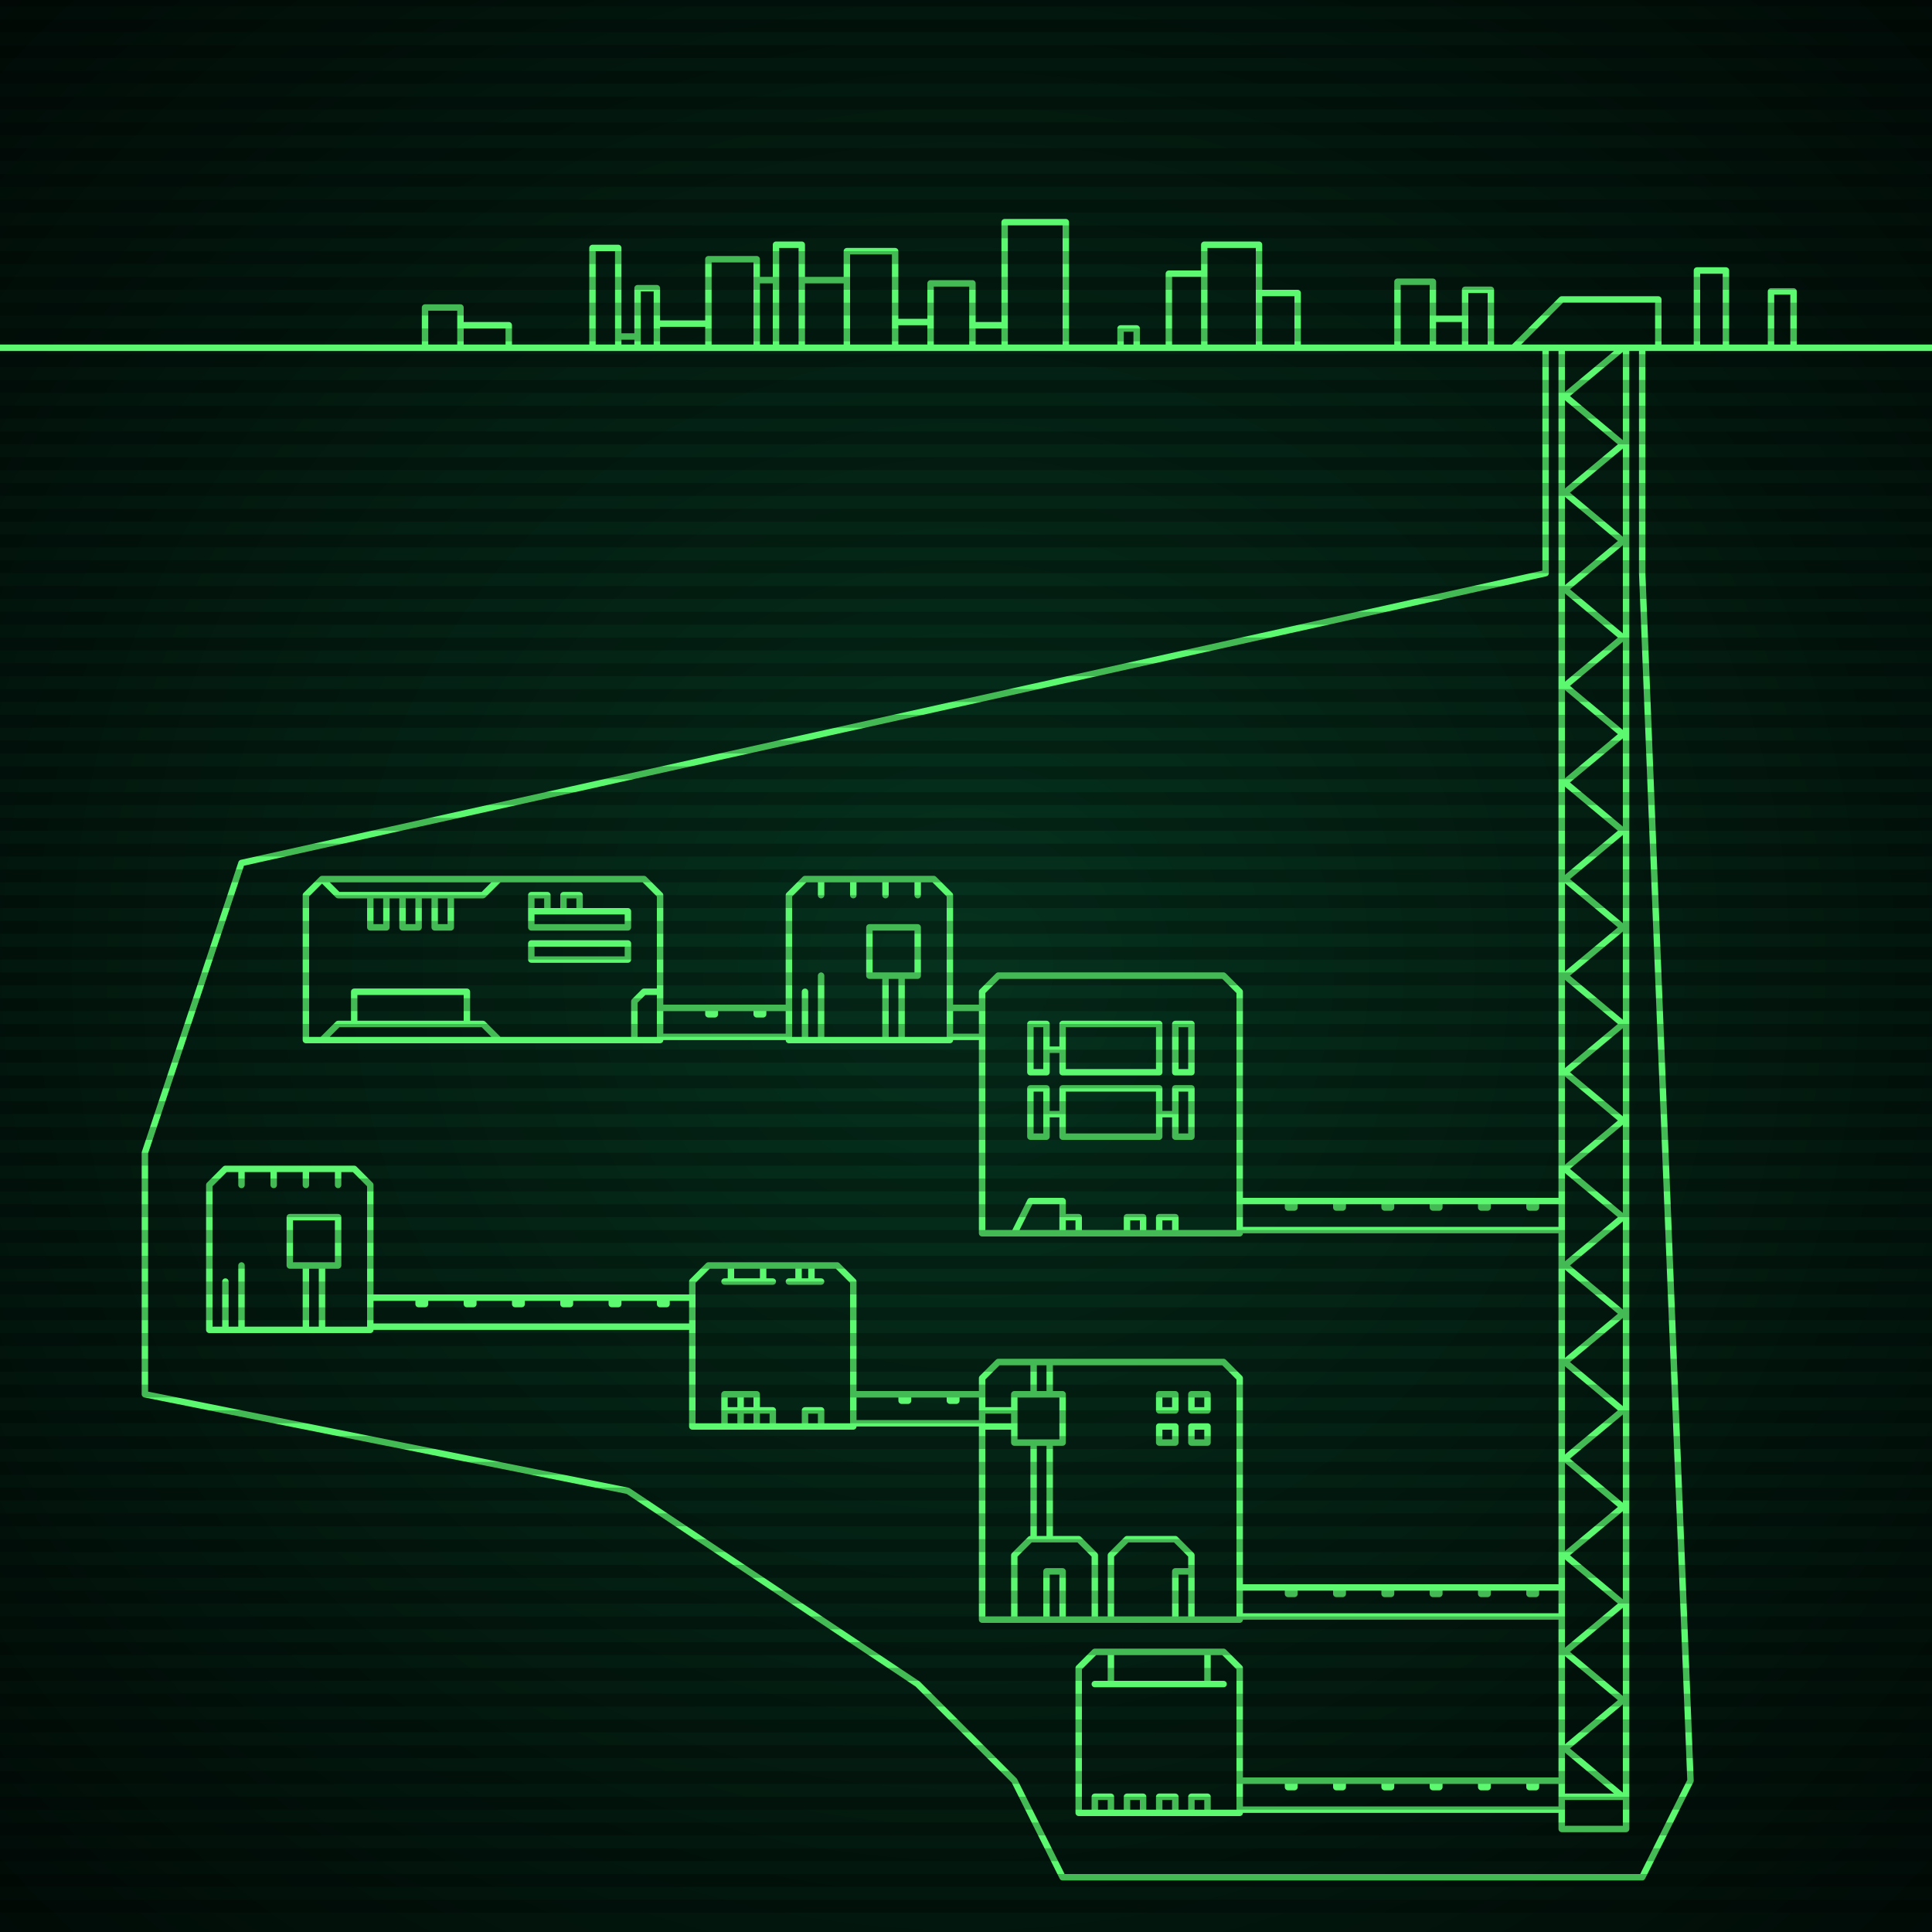
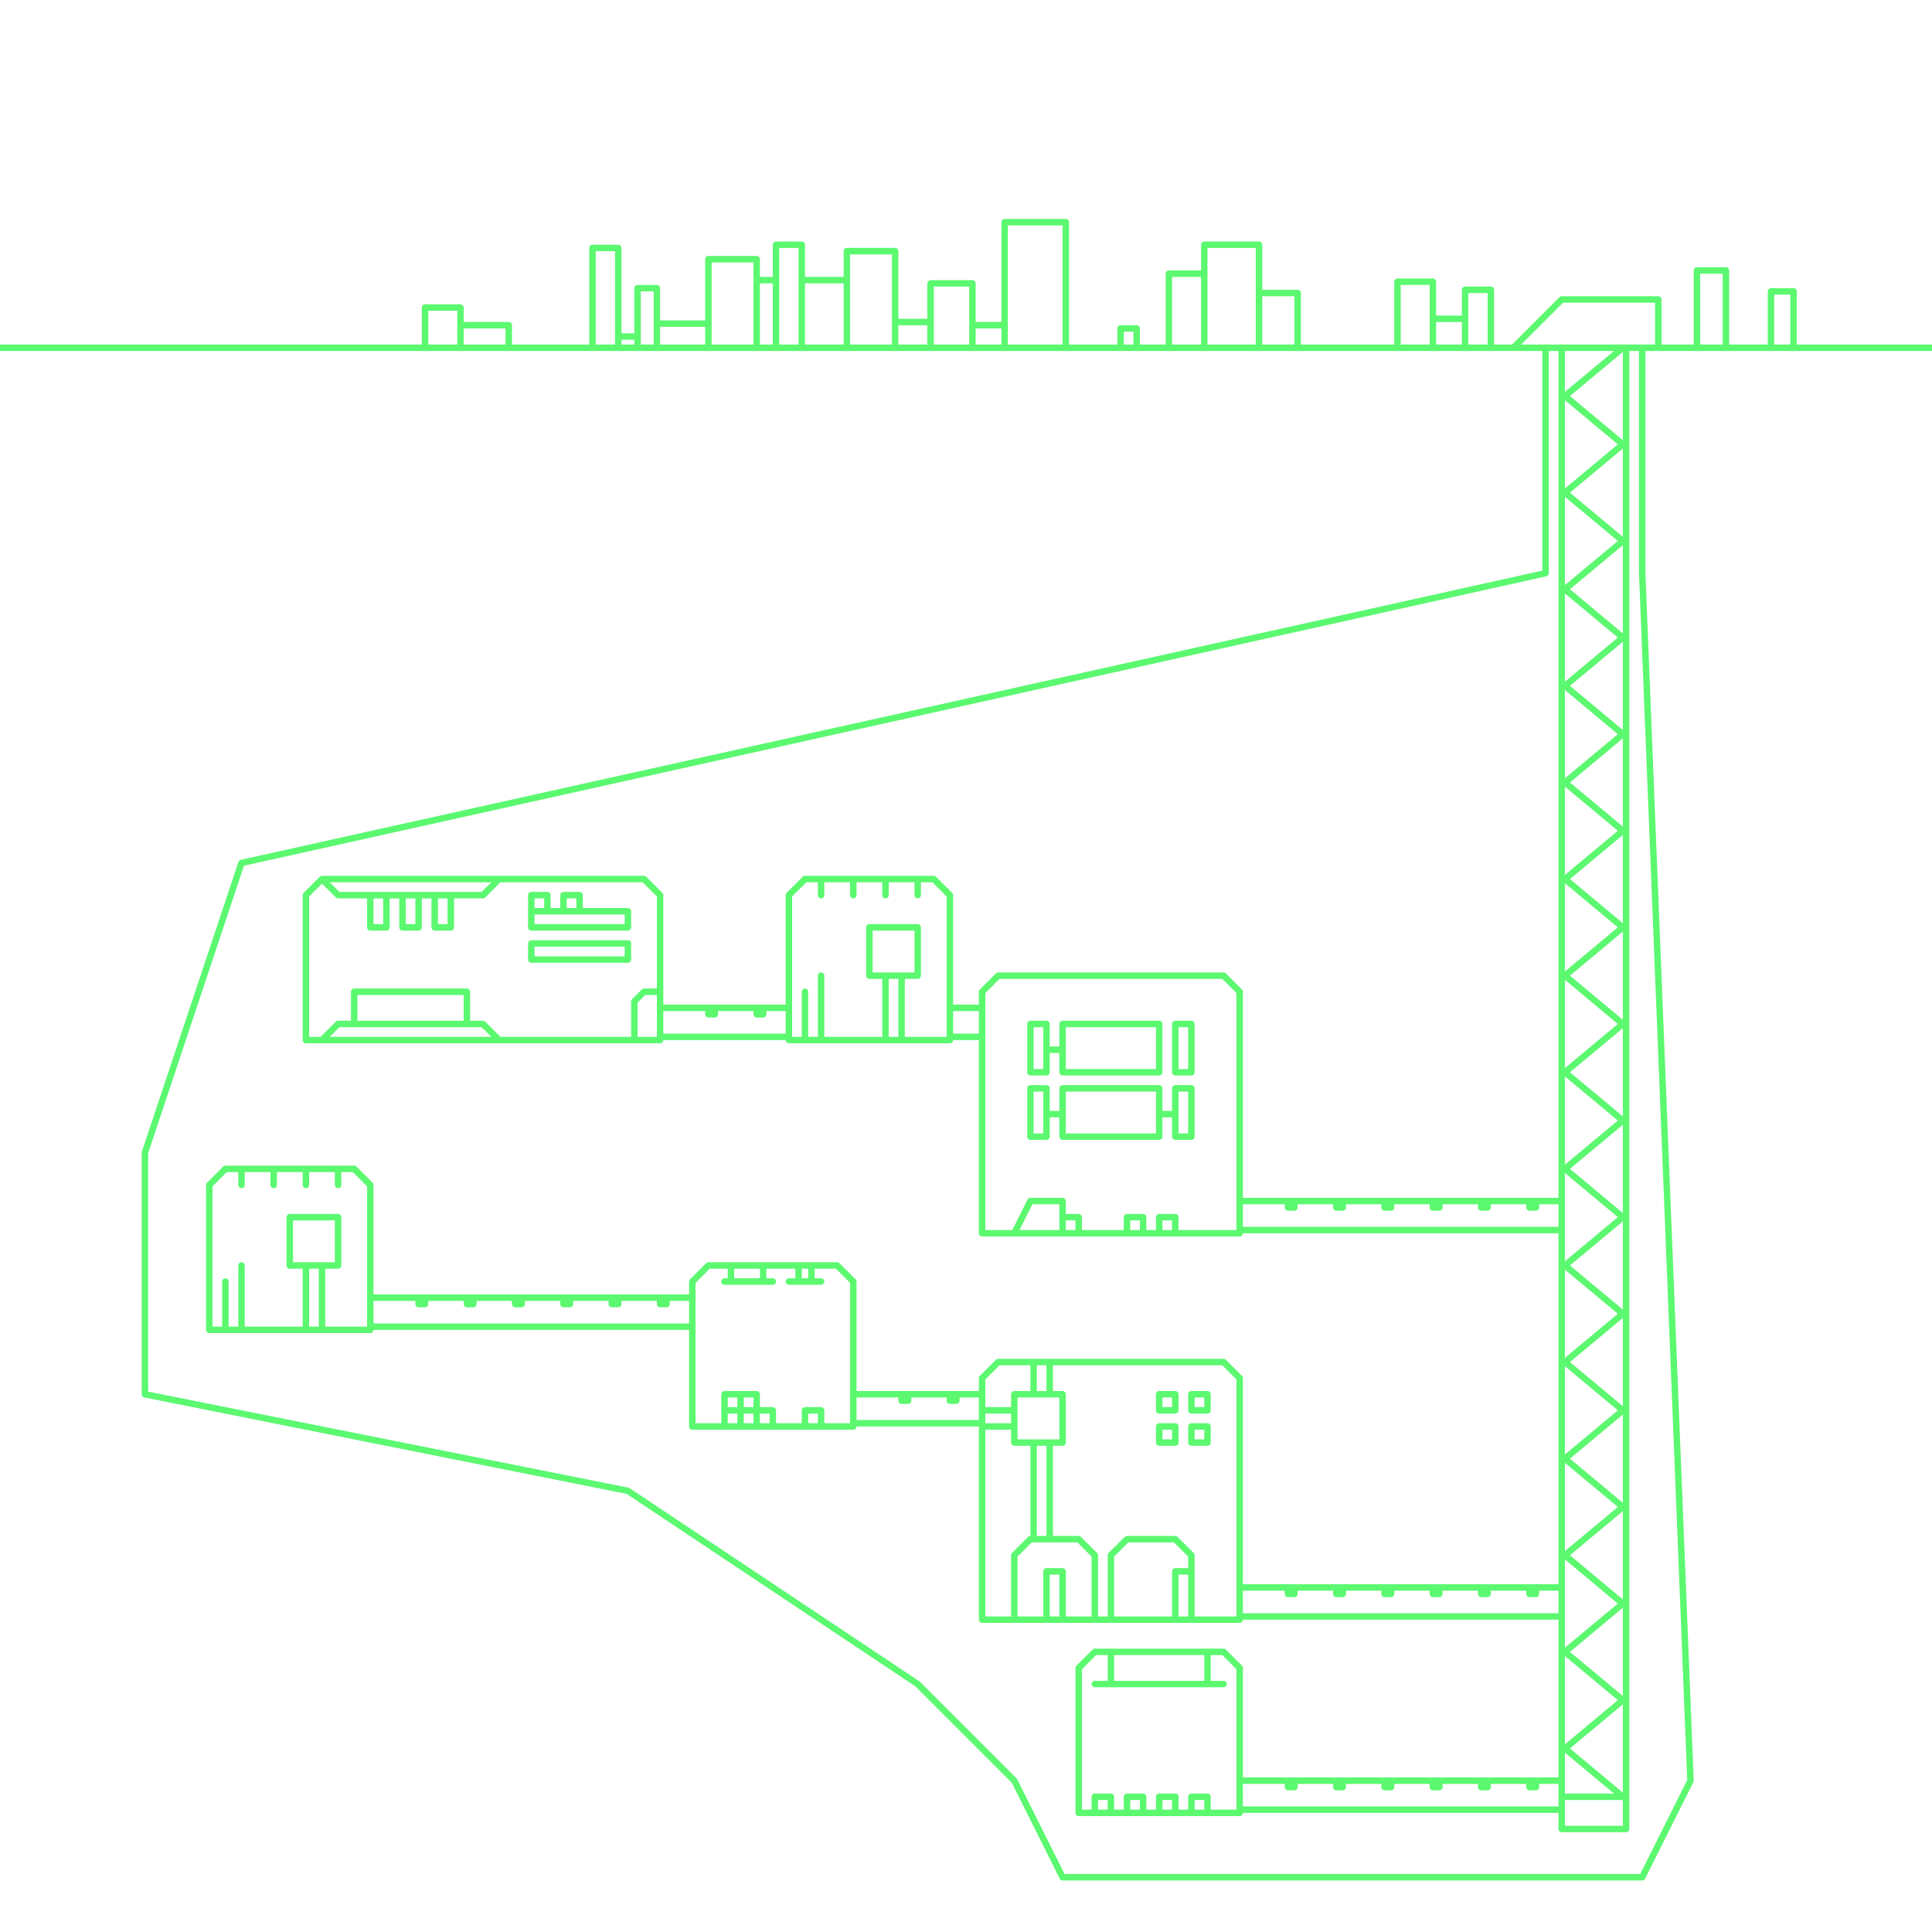
<svg xmlns="http://www.w3.org/2000/svg" width="600" height="600">
  <defs>
    <radialGradient id="screenGradient" r="100%">
      <stop offset="0%" stop-color="#05321e" />
      <stop offset="90%" stop-color="black" />
    </radialGradient>
  </defs>
-   <rect fill="url(#screenGradient)" width="600" height="600" />
  <g id="monitor">
    <g id="crt" class="on">
      <g id="terminal">
        <path id="bunker-path" style="fill: none;stroke: #5bf870;stroke-width:2px;stroke-linecap:round;stroke-linejoin:round;stroke-miterlimit:4;stroke-dasharray:none" d="M -40,108 L 640,108 M 220,393 L 260,393 L 265,398 L 265,443 L 215,443 L 215,398 L 220,393 M 227,393 L 227,398 M 237,398 M 237,398 L 237,393 M 225,398 L 240,398 M 227,393 L 227,398 M 237,398 L 237,393 M 245,398 L 255,398 M 248,393 L 248,398 M 252,393 L 252,398 M 225,443 L 225,438 L 230,438 L 230,438 L 230,443 M 230,443 L 230,438 L 235,438 L 235,438 L 235,443 M 240,443 L 240,438 L 235,438 L 235,438 L 235,443 M 225,433 L 225,438 L 230,438 L 230,433 L 225,433 M 230,433 L 230,438 L 235,438 L 235,433 L 230,433 M 250,443 L 250,438 L 255,438 L 255,443 L 250,443 z M 70,363 L 110,363 L 115,368 L 115,413 L 65,413 L 65,368 L 70,363 M 70,413 L 70,398 M 75,413 L 75,393 M 105,363 L 105,368 M 95,363 L 95,368 M 85,363 L 85,368 M 75,363 L 75,368 M 90,393 L 90,378 L 105,378 L 105,393 L 90,393 M 95,393 L 95,413 M 100,393 L 100,413 z M 310,423 L 380,423 L 385,428 L 385,503 L 305,503 L 305,428 L 310,423 M 315,503 L 315,483 L 320,478 L 335,478 L 340,483 L 340,503 M 325,503 L 325,488 L 330,488 L 330,503 M 345,503 L 345,483 L 350,478 L 365,478 L 370,483 L 370,503 M 365,503 L 365,488 L 370,488 L 370,503 M 321,478 L 321,448 M 326,478 L 326,448 M 315,448 L 330,448 L 330,433 L 315,433 L 315,448 M 305,443 L 315,443 M 305,438 L 315,438 M 321,433 L 321,423 M 326,433 L 326,423 M 365,448 L 360,448 L 360,443 L 365,443 L 365,448 M 365,438 L 360,438 L 360,433 L 365,433 L 365,438 M 375,448 L 370,448 L 370,443 L 375,443 L 375,448 M 375,438 L 370,438 L 370,433 L 375,433 L 375,438 z M 100,273 L 200,273 L 205,278 L 205,323 L 95,323 L 95,278 L 100,273 M 100,323 L 105,318 L 150,318 L 155,323 M 110,318 L 110,308 L 145,308 L 145,318 M 100,273 L 105,278 L 150,278 L 155,273 M 115,278 L 115,288 L 120,288 L 120,278 M 125,278 L 125,288 L 130,288 L 130,278 M 135,278 L 135,288 L 140,288 L 140,278 M 165,283 L 165,288 L 195,288 L 195,283 L 165,283 M 165,278 L 165,283 L 170,283 L 170,278 L 165,278 M 175,278 L 175,283 L 180,283 L 180,278 L 175,278 M 165,293 L 165,298 L 195,298 L 195,293 L 165,293 M 205,308 L 200,308 L 197,311 L 197,323 M 205,308 z M 310,303 L 380,303 L 385,308 L 385,383 L 305,383 L 305,308 L 310,303 M 330,353 L 330,338 L 360,338 L 360,353 L 330,353 M 325,346 L 330,346 M 320,353 L 320,338 L 325,338 L 325,353 L 320,353 M 360,346 L 365,346 M 365,353 L 365,338 L 370,338 L 370,353 L 365,353 M 330,333 L 330,318 L 360,318 L 360,333 L 330,333 M 325,326 L 330,326 M 320,333 L 320,318 L 325,318 L 325,333 L 320,333 M 360,346 L 365,346 M 365,333 L 365,318 L 370,318 L 370,333 L 365,333 M 315,383 L 320,373 L 330,373 L 330,383 M 330,378 L 335,378 L 335,383 M 350,383 L 350,378 L 355,378 L 355,383 M 360,383 L 360,378 L 365,378 L 365,383 z M 250,273 L 290,273 L 295,278 L 295,323 L 245,323 L 245,278 L 250,273 M 250,323 L 250,308 M 255,323 L 255,303 M 285,273 L 285,278 M 275,273 L 275,278 M 265,273 L 265,278 M 255,273 L 255,278 M 270,303 L 270,288 L 285,288 L 285,303 L 270,303 M 275,303 L 275,323 M 280,303 L 280,323 z M 340,513 L 380,513 L 385,518 L 385,563 L 335,563 L 335,518 L 340,513 M 340,523 L 380,523 M 345,513 L 345,523 M 375,513 L 375,523 M 340,563 L 340,558 L 345,558 L 345,563 M 350,563 L 350,558 L 355,558 L 355,563 M 360,563 L 360,558 L 365,558 L 365,563 M 370,563 L 370,558 L 375,558 L 375,563 z M 470,108 L 485,93 L 515,93 L 515,108 M 485,108 L 485,568 L 505,568 L 505,108 M 485,108 L 504,108 L 486,123 L 504,138 L 486,153 L 504,168 L 486,183 L 504,198 L 486,213 L 504,228 L 486,243 L 504,258 L 486,273 L 504,288 L 486,303 L 504,318 L 486,333 L 504,348 L 486,363 L 504,378 L 486,393 L 504,408 L 486,423 L 504,438 L 486,453 L 504,468 L 486,483 L 504,498 L 486,513 L 504,528 L 486,543 L 504,558 L 486,558 M 265,433 L 305,433 M 305,442 L 265,442 M 280,433 L 280,435 L 282,435 L 282,433 M 295,433 L 295,435 L 297,435 L 297,433 M 115,403 L 215,403 M 215,412 L 115,412 M 130,403 L 130,405 L 132,405 L 132,403 M 145,403 L 145,405 L 147,405 L 147,403 M 160,403 L 160,405 L 162,405 L 162,403 M 175,403 L 175,405 L 177,405 L 177,403 M 190,403 L 190,405 L 192,405 L 192,403 M 205,403 L 205,405 L 207,405 L 207,403 M 385,493 L 485,493 M 485,502 L 385,502 M 400,493 L 400,495 L 402,495 L 402,493 M 415,493 L 415,495 L 417,495 L 417,493 M 430,493 L 430,495 L 432,495 L 432,493 M 445,493 L 445,495 L 447,495 L 447,493 M 460,493 L 460,495 L 462,495 L 462,493 M 475,493 L 475,495 L 477,495 L 477,493 M 205,313 L 245,313 M 245,322 L 205,322 M 220,313 L 220,315 L 222,315 L 222,313 M 235,313 L 235,315 L 237,315 L 237,313 M 385,373 L 485,373 M 485,382 L 385,382 M 400,373 L 400,375 L 402,375 L 402,373 M 415,373 L 415,375 L 417,375 L 417,373 M 430,373 L 430,375 L 432,375 L 432,373 M 445,373 L 445,375 L 447,375 L 447,373 M 460,373 L 460,375 L 462,375 L 462,373 M 475,373 L 475,375 L 477,375 L 477,373 M 295,313 L 305,313 M 305,322 L 295,322 M 385,553 L 485,553 M 485,562 L 385,562 M 400,553 L 400,555 L 402,555 L 402,553 M 415,553 L 415,555 L 417,555 L 417,553 M 430,553 L 430,555 L 432,555 L 432,553 M 445,553 L 445,555 L 447,555 L 447,553 M 460,553 L 460,555 L 462,555 L 462,553 M 475,553 L 475,555 L 477,555 L 477,553 z M 345,583 L 510,583 L 525,553 M 510,108 L 510,178 L 525,553 M 495,583 L 330,583 L 315,553 L 285,523 L 195,463 L 45,433 M 480,108 L 480,178 L 75,268 L 45,358 L 45,433 M 132,108 L 132,95.5 L 143,95.5 L 143,108 M 143,108 L 143,101 L 158,101 L 158,108 M 184,108 L 184,77 L 192,77 L 192,108 M 192,108 L 192,104.5 L 198,104.5 L 198,108 M 198,108 L 198,89.5 L 204,89.5 L 204,108 M 204,108 L 204,100.5 L 220,100.5 L 220,108 M 220,108 L 220,80.5 L 235,80.5 L 235,108 M 235,108 L 235,87 L 241,87 L 241,108 M 241,108 L 241,76 L 249,76 L 249,108 M 249,108 L 249,87 L 263,87 L 263,108 M 263,108 L 263,78 L 278,78 L 278,108 M 278,108 L 278,100 L 289,100 L 289,108 M 289,108 L 289,88 L 302,88 L 302,108 M 302,108 L 302,101 L 312,101 L 312,108 M 312,108 L 312,69 L 331,69 L 331,108 M 348,108 L 348,102 L 353,102 L 353,108 M 363,108 L 363,85 L 374,85 L 374,108 M 374,108 L 374,76 L 391,76 L 391,108 M 391,108 L 391,91 L 403,91 L 403,108 M 434,108 L 434,87.5 L 445,87.5 L 445,108 M 445,108 L 445,99 L 455,99 L 455,108 M 455,108 L 455,90 L 463,90 L 463,108 M 527,108 L 527,84 L 536,84 L 536,108 M 550,108 L 550,90.5 L 557,90.5 L 557,108 " />
      </g>
    </g>
  </g>
  <g id="stripes">
-     <path id="stripe-path" style="stroke: rgba(0, 0, 0, 0.25);stroke-width:4px;" d="M 0,0 L 600,0 M 0,8 L 600,8 M 0,16 L 600,16 M 0,24 L 600,24 M 0,32 L 600,32 M 0,40 L 600,40 M 0,48 L 600,48 M 0,56 L 600,56 M 0,64 L 600,64 M 0,72 L 600,72 M 0,80 L 600,80 M 0,88 L 600,88 M 0,96 L 600,96 M 0,104 L 600,104 M 0,112 L 600,112 M 0,120 L 600,120 M 0,128 L 600,128 M 0,136 L 600,136 M 0,144 L 600,144 M 0,152 L 600,152 M 0,160 L 600,160 M 0,168 L 600,168 M 0,176 L 600,176 M 0,184 L 600,184 M 0,192 L 600,192 M 0,200 L 600,200 M 0,208 L 600,208 M 0,216 L 600,216 M 0,224 L 600,224 M 0,232 L 600,232 M 0,240 L 600,240 M 0,248 L 600,248 M 0,256 L 600,256 M 0,264 L 600,264 M 0,272 L 600,272 M 0,280 L 600,280 M 0,288 L 600,288 M 0,296 L 600,296 M 0,304 L 600,304 M 0,312 L 600,312 M 0,320 L 600,320 M 0,328 L 600,328 M 0,336 L 600,336 M 0,344 L 600,344 M 0,352 L 600,352 M 0,360 L 600,360 M 0,368 L 600,368 M 0,376 L 600,376 M 0,384 L 600,384 M 0,392 L 600,392 M 0,400 L 600,400 M 0,408 L 600,408 M 0,416 L 600,416 M 0,424 L 600,424 M 0,432 L 600,432 M 0,440 L 600,440 M 0,448 L 600,448 M 0,456 L 600,456 M 0,464 L 600,464 M 0,472 L 600,472 M 0,480 L 600,480 M 0,488 L 600,488 M 0,496 L 600,496 M 0,504 L 600,504 M 0,512 L 600,512 M 0,520 L 600,520 M 0,528 L 600,528 M 0,536 L 600,536 M 0,544 L 600,544 M 0,552 L 600,552 M 0,560 L 600,560 M 0,568 L 600,568 M 0,576 L 600,576 M 0,584 L 600,584 M 0,592 L 600,592 z" />
-   </g>
+     </g>
</svg>